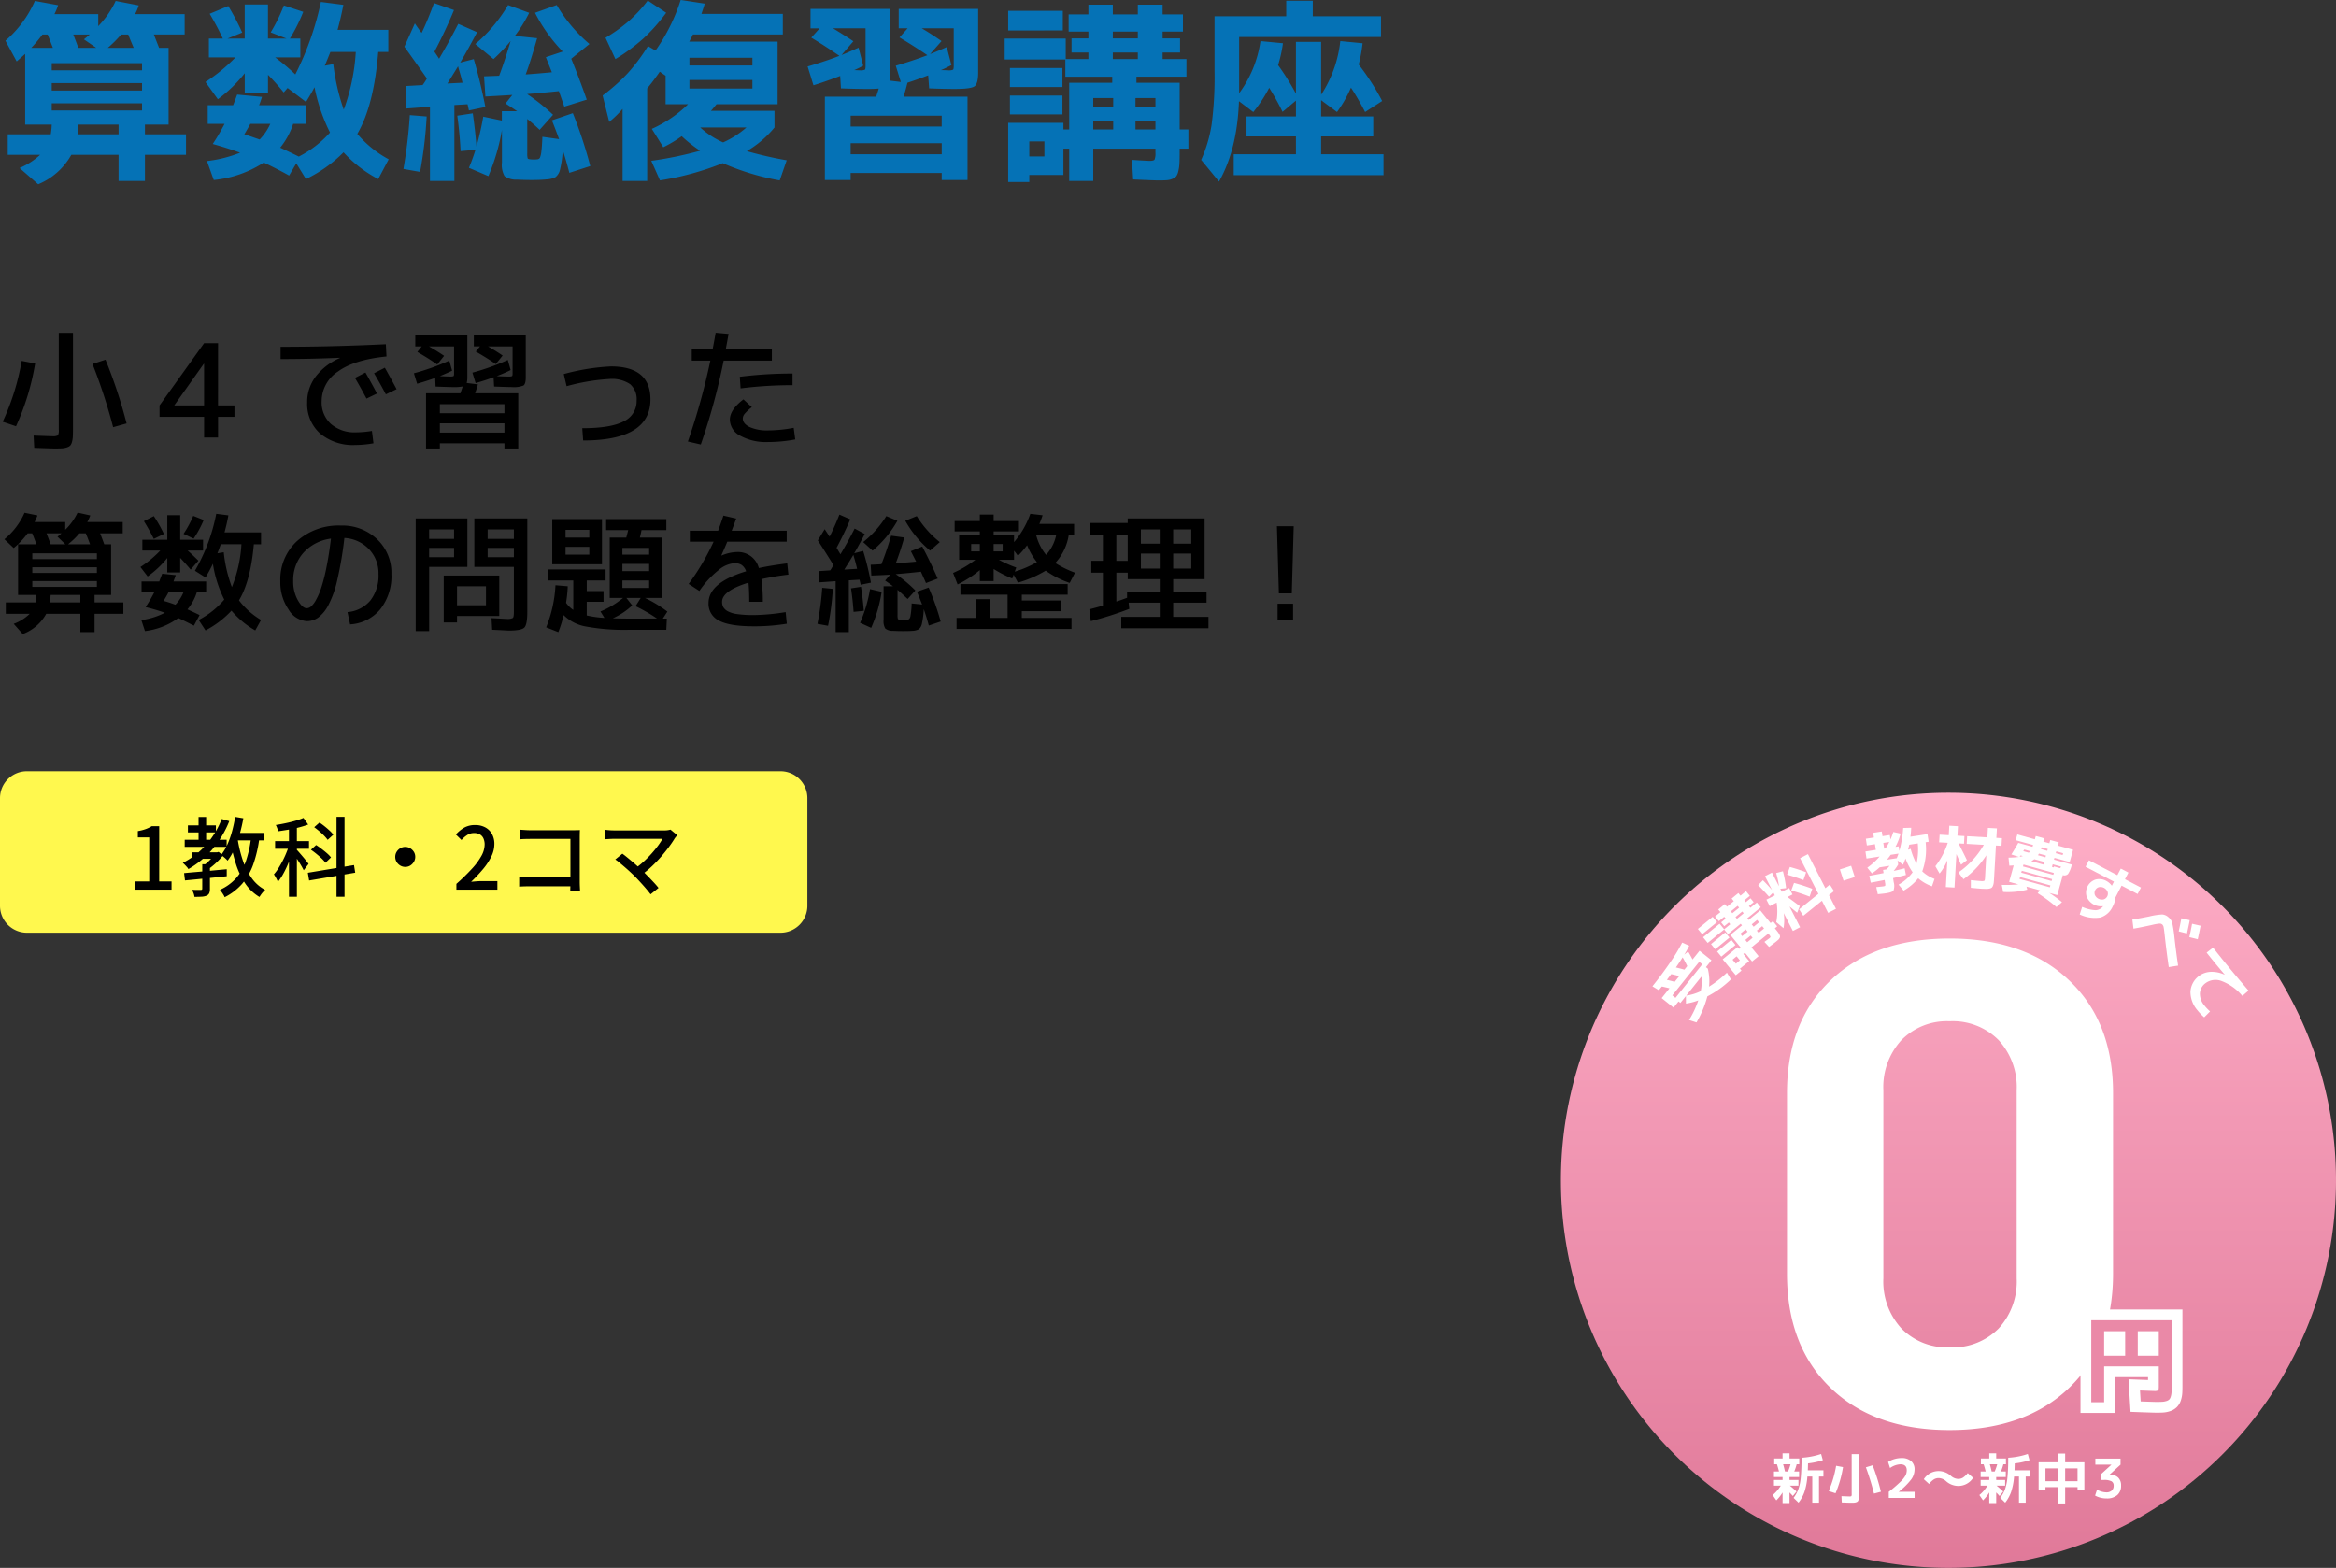
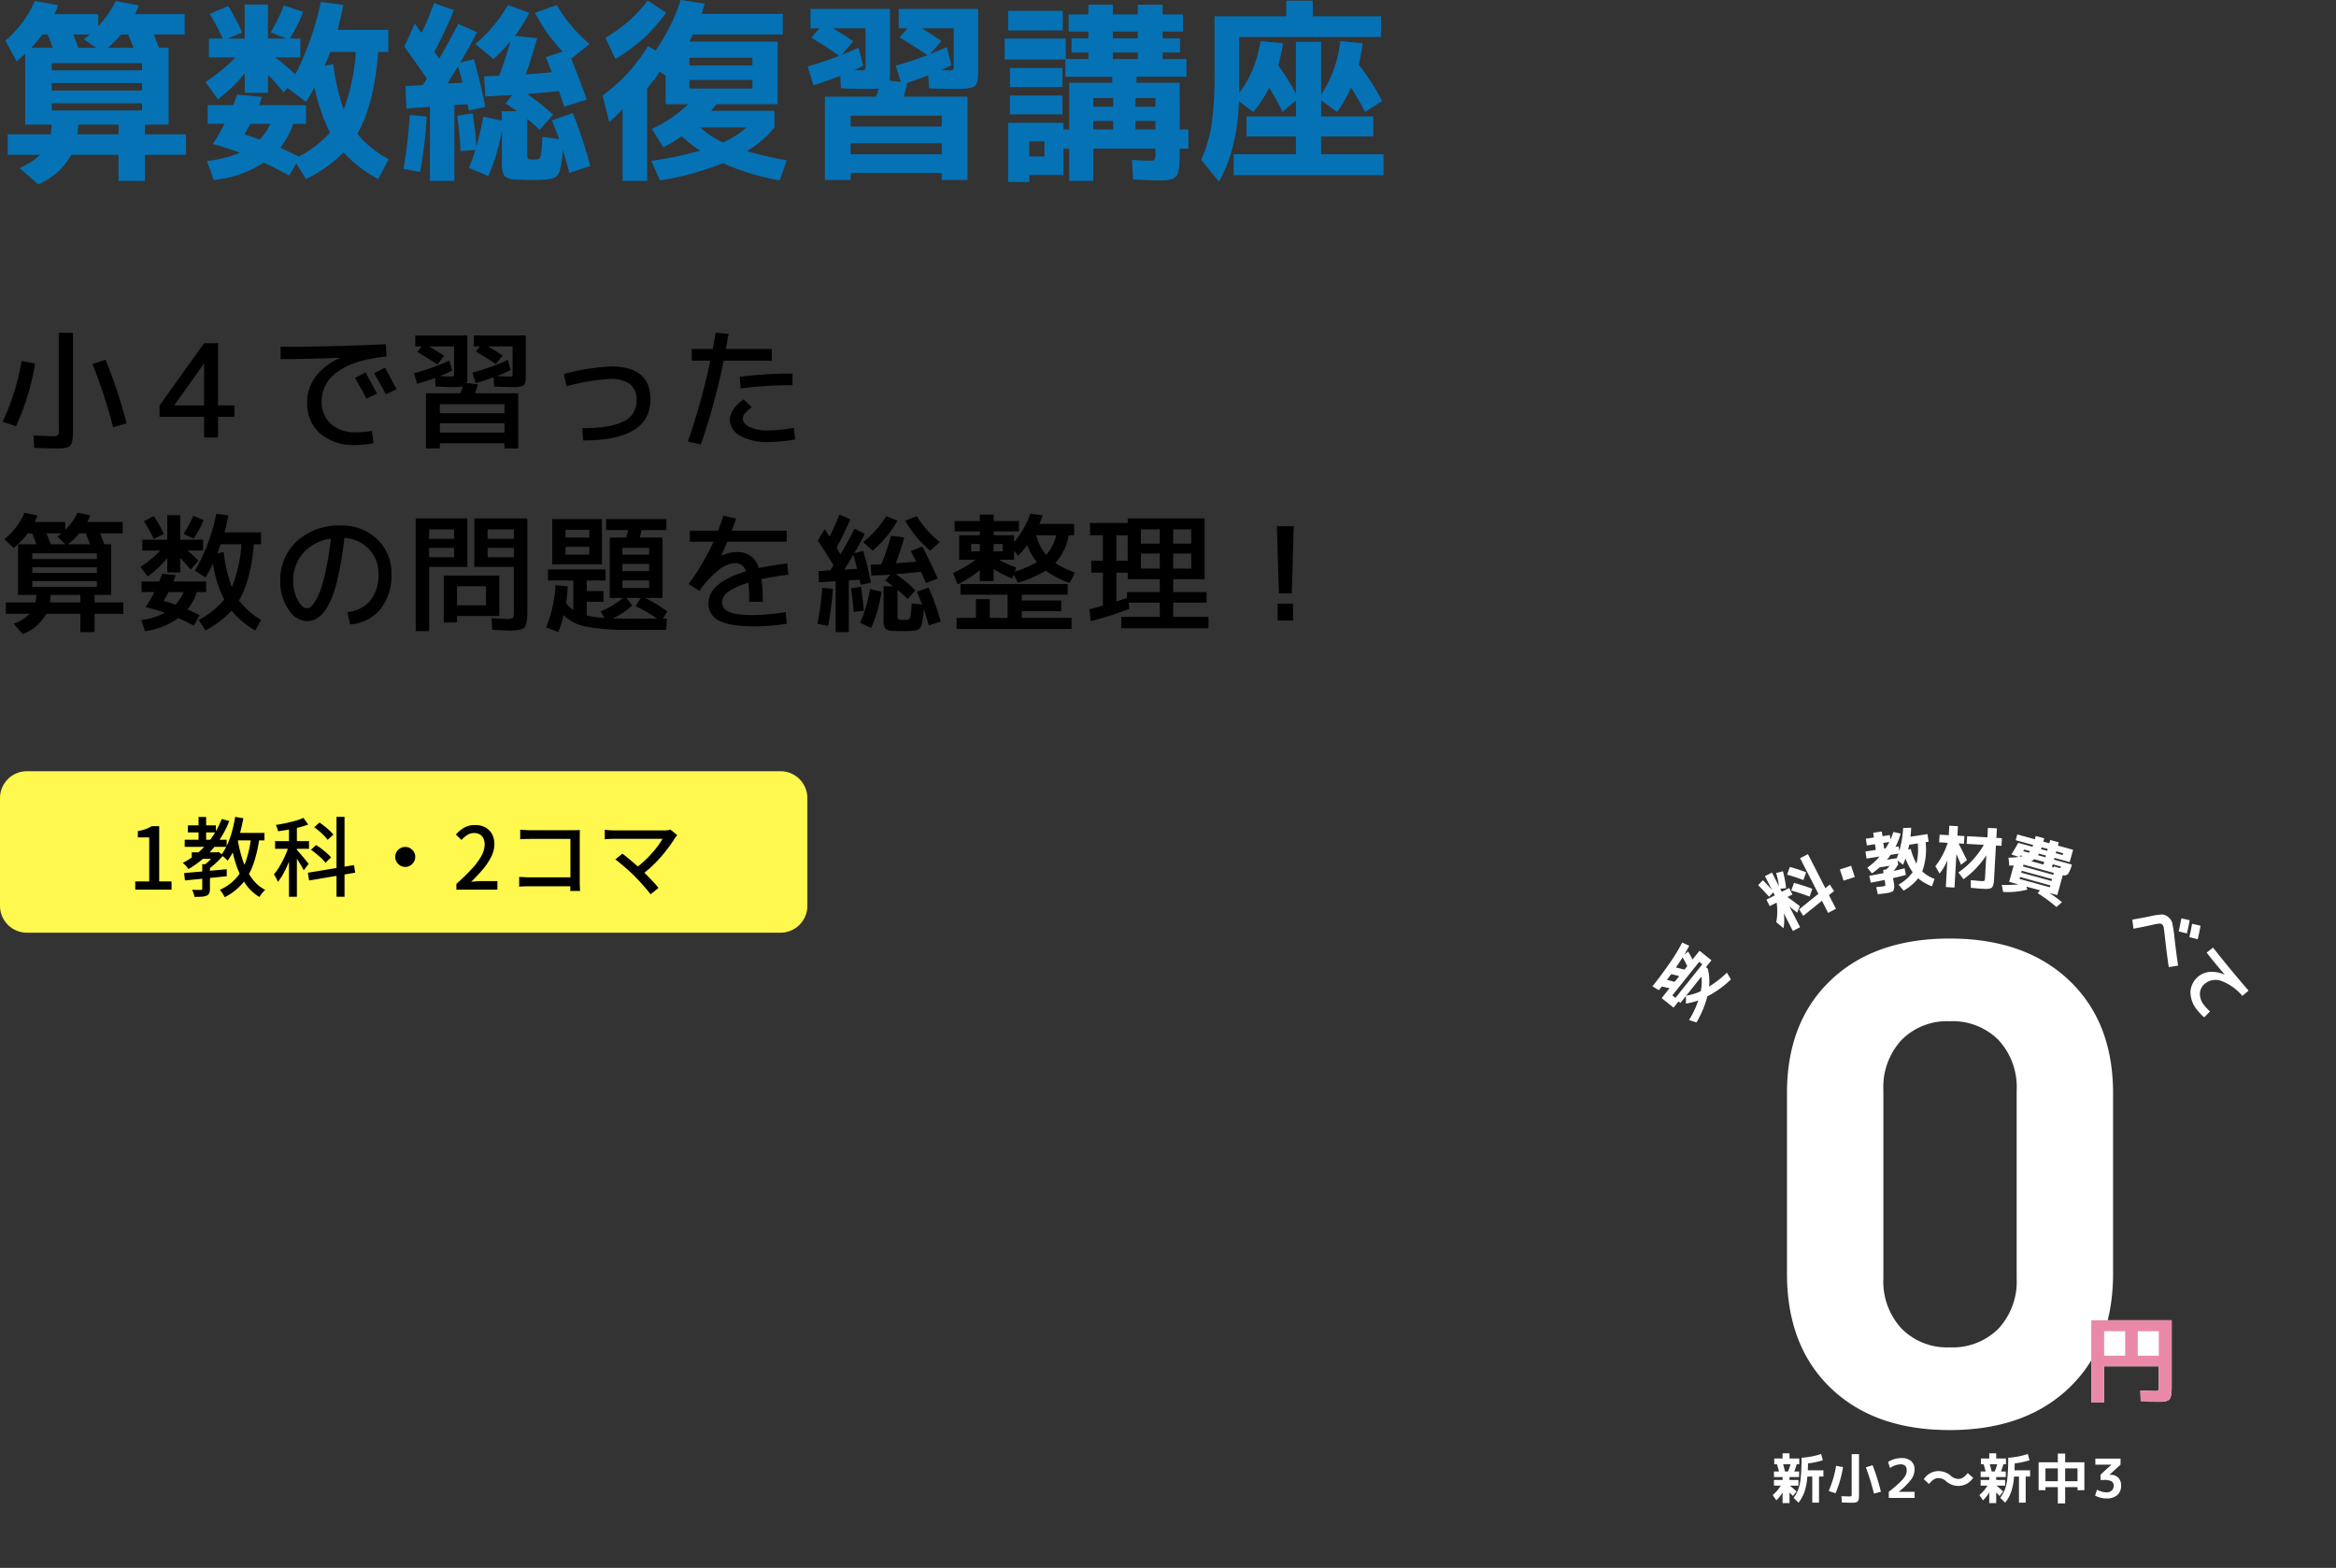
<svg xmlns="http://www.w3.org/2000/svg" width="434" height="291.276" viewBox="0 0 434 291.276">
  <rect x="0" y="0" width="434" height="291.276" fill="#333333" stroke="none" />
  <defs>
    <linearGradient id="a" x1="0.5" x2="0.5" y2="1" gradientUnits="objectBoundingBox">
      <stop offset="0" stop-color="#ffafc8" />
      <stop offset="1" stop-color="#e07999" />
    </linearGradient>
    <clipPath id="b">
      <rect width="110.757" height="36.551" fill="#fff" />
    </clipPath>
  </defs>
  <g transform="translate(-346 -5581.724)">
    <path d="M9.828-21.384l-.972-2.484H7.884A24.43,24.43,0,0,1,5.8-21.384Zm8.064,0-2.3-1.584q.72-.576,1.08-.9h-3.06q.648,1.656.936,2.484Zm6.948,0q-.18-.432-.522-1.242t-.486-1.242H22.5a20.236,20.236,0,0,1-2.484,2.484ZM9.612-11.088v1.332H26.388v-1.332Zm0-3.744v1.368H26.388v-1.368Zm0-2.376H26.388V-18.54H9.612ZM14.4-5.328h7.632v-1.8H14.544Q14.472-5.9,14.4-5.328ZM1.008-22.716A20.629,20.629,0,0,0,6.48-30.1l4.32.792a12.935,12.935,0,0,1-.684,1.656h8.136v2.232a17.166,17.166,0,0,0,3.24-4.68l4.284.828a9.131,9.131,0,0,1-.684,1.62h9.216v3.78H28.584q.108.288.306.792l.36.918q.162.414.306.774H31.32V-7.128H26.928v1.8H34.56v3.816H26.928v4.86h-4.9v-4.86H13.248A12.551,12.551,0,0,1,7.092,3.96L3.636.936A13.1,13.1,0,0,0,7.452-1.512H1.44V-5.328H9.432a14.65,14.65,0,0,0,.18-1.8H4.68v-13.14Q3.6-19.3,3.1-18.864ZM63.864-9.9A37.439,37.439,0,0,0,66.1-20.628H61.38q-.432,1.116-1.044,2.556l1.584-.288A39.989,39.989,0,0,0,63.864-9.9ZM48.24-4.356a10.265,10.265,0,0,0,1.98-2.916H46.512q-.72,1.3-1.116,1.944Q45.648-5.256,48.24-4.356Zm2.052-19.908a31.17,31.17,0,0,0,2.448-5l3.6,1.188a31.984,31.984,0,0,1-2.484,4.968H55.8v3.492H51.12a39.545,39.545,0,0,1,3.744,3.168,54.665,54.665,0,0,0,4.752-13.464l4.176.54q-.432,2.3-1.08,4.644h9.432v4.1H70.272Q69.48-10.692,66.384-5.4A20.239,20.239,0,0,0,72.216-.684L70.272,2.988A23.2,23.2,0,0,1,63.828-1.98a25.324,25.324,0,0,1-6.984,4.968L55.044.072,53.712,2.34Q51.192.936,49-.072a20.732,20.732,0,0,1-9.288,3.24L38.448-.36A23.652,23.652,0,0,0,44.6-1.908q-2.016-.756-5.076-1.62a38.762,38.762,0,0,0,2.2-3.744H38.592v-3.456h4.716q.252-.612.756-1.98l4.608.432q-.072.252-.252.774t-.288.774h8.712v3.456H54.468a13.807,13.807,0,0,1-2.412,4.428q1.944.9,3.456,1.656a19.83,19.83,0,0,0,5.8-4.464,33.181,33.181,0,0,1-2.88-8.424q-.612,1.188-1.584,2.736l-3.42-2.592-.72.828q-1.3-1.62-2.916-3.276v3.348h-4.32v-3.636a25.621,25.621,0,0,1-5,4.824l-2.3-3.2a32.514,32.514,0,0,0,5.58-4.572H38.808v-3.492H41.4a49.476,49.476,0,0,0-2.448-4.608l3.456-1.44A45.873,45.873,0,0,1,45-24.228l-2.736,1.116h3.2v-6.336h4.32v6.336h3.456Zm35.64,9.36q-.108-.468-.252-1.008t-.324-1.134q-.18-.594-.252-.918-.9,1.476-1.98,3.2Zm-10.8-6.7,1.944-4.32q.216.324.648.936t.612.828q1.152-2.412,2.3-5.544l3.708,1.3q-1.584,3.852-3.636,7.74.108.144.288.414l.324.486q.144.216.252.4,1.692-2.844,3.564-6.48L88.632-24.3q-1.44,2.772-3.132,5.652l2.52-.648q1.224,4.176,2.16,8.892l-3.06.648q-.18-.864-.252-1.152l-2.448.144V3.348H79.884V-10.44l-4.392.324-.144-4.176,3.168-.18q.144-.18.414-.594a7.074,7.074,0,0,0,.378-.63Q78.012-17.568,75.132-21.6Zm-.18,22.716A90.482,90.482,0,0,0,76.14-8.892l3.132.252a79.981,79.981,0,0,1-1.224,10.3Zm10.008-9.9,2.88-.432q.468,3.384.684,6.156A55.071,55.071,0,0,0,89.784-8.6l3.456.72V-9.612h2.844q-.72-.5-2.16-1.44l1.26-1.584q-3.636.216-5,.288l-.252-3.744,2.808-.108q1.116-2.988,2.124-6.444A32.49,32.49,0,0,1,91.692-19.3L88.308-22.1a28.15,28.15,0,0,0,6.084-7.236l3.924,1.44a26.288,26.288,0,0,1-2.664,4.284l4.14.432q-1.188,4.212-2.124,6.732,1.3-.072,4.86-.4-.9-2.268-1.116-2.808l3.132-1.044A30.067,30.067,0,0,1,99.4-27.9l4.032-1.44a28.15,28.15,0,0,0,6.084,7.236l-3.384,2.736q1.476,3.636,2.88,7.6l-4.176,1.3q-.18-.54-1.008-2.88-3.1.324-5.9.54a37.234,37.234,0,0,1,4.824,3.852L100.26-6.156q-1.044-1.008-2.3-2.016v6.3a3.651,3.651,0,0,0,.072,1.008q.072.144.468.18a4.616,4.616,0,0,0,.684.036,4.282,4.282,0,0,0,.648-.036.59.59,0,0,0,.468-.27,3.617,3.617,0,0,0,.27-1.116q.126-.882.2-2.79l3.1.432q-.72-1.98-1.332-3.492l3.888-1.332a82.824,82.824,0,0,1,3.24,9.828l-3.888,1.26q-.648-2.484-1.224-4.248a19.259,19.259,0,0,1-.5,3.6,2.44,2.44,0,0,1-.846,1.44,4.106,4.106,0,0,1-1.71.432q-1.116.108-2.736.108-1.26,0-2.7-.072a3.615,3.615,0,0,1-2.322-.648,4.207,4.207,0,0,1-.486-2.52V-6.12a38.2,38.2,0,0,1-2.52,8.568L87.12.9Q87.7-.432,88.344-2.448L85.572-2.2Q85.428-5.328,84.96-8.784Zm43.128-6.624v1.584h11.7v-1.584Zm0-2.7h11.7v-1.44h-11.7Zm6.264,14.292a17,17,0,0,0,4.32-2.772H130.1A15.676,15.676,0,0,0,134.352-3.816Zm4.392,1.62A71.207,71.207,0,0,0,146.16-.5l-1.3,3.744A46.516,46.516,0,0,1,134.28.036a53.18,53.18,0,0,1-11.664,3.2L121-.4a70.011,70.011,0,0,0,9.072-1.872,25.348,25.348,0,0,1-3.42-2.7,23.008,23.008,0,0,1-3.42,2.052L121.1-6.336a23.1,23.1,0,0,0,6.732-4.572H123.66V-16.2l-1.08-.756q-1.3,1.872-2.34,3.1V3.348h-4.572V-10.044a18.887,18.887,0,0,1-2.484,2.412l-1.224-4.9a34.753,34.753,0,0,0,4.662-4.14,34.389,34.389,0,0,0,3.762-5.04l1.4.828a34.069,34.069,0,0,0,4.68-9.4l4.464.684q-.108.432-.612,1.908h15.12v3.816h-16.7q-.36.756-.684,1.332h16.416v11.628h-11.34l-.522.63q-.342.414-.522.594h11.808v3.1A19.17,19.17,0,0,1,138.744-2.2ZM114.336-19.3l-1.836-3.96a30.553,30.553,0,0,0,4.338-3.114,27.207,27.207,0,0,0,3.51-3.8l3.42,2.268a33.594,33.594,0,0,1-4.212,4.752A34.675,34.675,0,0,1,114.336-19.3Zm43.7,12.528h16.92V-8.784H158.04ZM172.3-20.016q-2.088-1.44-5.184-3.312l1.512-1.692h-1.656v-3.6h14.76v11.808q0,2.088-.684,2.574t-3.672.486q-2.052,0-4.752-.108l-.18-2.412q-2.268.864-3.852,1.368-.252,1.08-.72,2.592h11.88V3.168H174.96v-1.3H158.04v1.3h-4.788v-15.48h9.54q.072-.252.234-.756t.234-.756a22.549,22.549,0,0,1-2.268.072q-2.052,0-4.752-.108l-.144-2.3q-2.952,1.116-4.968,1.728l-1.08-3.492q3.636-1.08,5.9-1.98-2.664-1.836-5.22-3.384l1.548-1.728h-1.692v-3.6h14.76v11.808a10.2,10.2,0,0,1-.072,1.512l2.088.252-.936-3.024Q169.308-18.9,172.3-20.016Zm2.664,18.4V-3.672H158.04V-1.62ZM159.768-17.208a2.063,2.063,0,0,0,.9-.108q.144-.108.144-.684v-7.02h-6.048q2.592,1.584,3.78,2.412l-2.2,2.556q1.08-.432,3.168-1.368l.864,3.348a15.514,15.514,0,0,1-1.692.828q.288,0,.648.018T159.768-17.208Zm16.38,0a2.063,2.063,0,0,0,.9-.108q.144-.108.144-.684v-7.02h-5.94q1.836,1.08,3.672,2.376L172.8-20.232q1.656-.648,3.1-1.3l.864,3.348q-1.08.576-1.944.936.36,0,.81.018T176.148-17.208Zm38.52,9.4H210.96v1.584h3.708Zm0-2.628v-1.62H210.96v1.62ZM203.112-7.812v1.584h3.708V-7.812Zm0-2.628h3.708v-1.62h-3.708Zm3.636-12.708h4.644v-1.26h-4.644Zm0,2.628V-19.3h4.644V-20.52Zm-15.516,19.3h2.808V-4h-2.808Zm-3.924-23.4V-28.26H197.46v3.636Zm-.648,5.4v-3.888H198V-19.3h4.212V-20.52H199.08v-2.628h3.132v-1.26H198.54v-3.2h3.672v-1.8h4.536v1.8h4.644v-1.8H216v1.8h3.78v3.2H216v1.26h3.24v2.628H216V-19.3h4.428v3.276H211.14V-14.9h8.028v8.676h1.62v3.564h-1.62v.4q0,1.4-.036,2.232a8.1,8.1,0,0,1-.2,1.512,2.752,2.752,0,0,1-.378.972,1.727,1.727,0,0,1-.738.5,3.344,3.344,0,0,1-1.062.252q-.54.036-1.548.036-.9,0-4.68-.18l-.216-3.636q2.88.18,3.276.18.756,0,.918-.234a3.039,3.039,0,0,0,.162-1.314v-.72H203.112V3.348h-4.464V-2.664h-1.08v4.9h-6.336v1.3h-3.924V-7.452h10.26v1.224h1.08V-14.9h7.992V-16.02h-8.712v-3.2Zm.972,5.112V-17.64h9.756v3.528Zm0,5.076v-3.492h9.756v3.492ZM256.572-23.4H230.22v10.44a21.387,21.387,0,0,0,3.96-9.684l4.176.4a24.979,24.979,0,0,1-.9,4.068,46.89,46.89,0,0,1,3.312,5.292V-22.5h4.68v9.828a22.638,22.638,0,0,0,3.564-9.972l4.14.4a28.62,28.62,0,0,1-.72,3.96,44.652,44.652,0,0,1,4.356,6.768L253.62-9.468A52.069,52.069,0,0,0,250.992-14,23.222,23.222,0,0,1,248.4-9.468l-2.952-2.2V-8.64h9.684v3.708h-9.684V-1.62H257.04V2.268H229.212V-1.62h11.556V-4.932h-9.18V-8.64h9.18v-2.952L238.284-9.5a45.893,45.893,0,0,0-2.484-4.464,25.946,25.946,0,0,1-2.952,4.5l-2.664-2.016q-.324,8.964-3.708,14.94L223.164-.576a25.758,25.758,0,0,0,1.944-6.57,67.829,67.829,0,0,0,.54-9.846v-10.26h13.32v-2.88H243.9v2.88h12.672Z" transform="translate(346 5612)" fill="#0572b6" />
    <path d="M10.92-19.44h2.64v18q0,.864-.036,1.368a4.425,4.425,0,0,1-.168.948,1.51,1.51,0,0,1-.324.636,1.6,1.6,0,0,1-.636.336,3.557,3.557,0,0,1-.924.168q-.48.024-1.344.024-.528,0-3.768-.12L6.24-.36q3,.12,3.48.12A1.93,1.93,0,0,0,10.764-.4a2.074,2.074,0,0,0,.156-1.092ZM.5-2.928a44.676,44.676,0,0,0,3.528-11.3l2.5.48A46.211,46.211,0,0,1,2.976-2.088Zm16.68-10.728,2.424-.792A91.265,91.265,0,0,1,23.52-2.616l-2.5.7A101.3,101.3,0,0,0,17.184-13.656Zm20.736,7.7V-13.7h-.048L32.4-6v.048Zm2.592,0H43.56V-3.84H40.512V0H37.92V-3.84H29.64V-5.952L37.92-17.52h2.592Zm25.44-5.112L67.9-12.072q1.44,2.544,2.136,3.912l-1.944.936Q66.984-9.312,65.952-11.064Zm3.552-.864L71.5-12.96Q72.72-10.8,73.68-8.976l-1.992.96Q70.68-9.936,69.5-11.928Zm-12.432,5.4A7.841,7.841,0,0,1,58.62-11.28a11.3,11.3,0,0,1,4.524-3.48v-.048q-5.52.24-11.016.24v-2.28q9.6,0,19.56-.48l.12,2.28q-6.024.6-9.036,2.808A6.581,6.581,0,0,0,59.76-6.768,5.4,5.4,0,0,0,61.5-2.5,6.726,6.726,0,0,0,66.12-.96,18.77,18.77,0,0,0,69.1-1.224l.288,2.3A19.864,19.864,0,0,1,66,1.392,9.509,9.509,0,0,1,59.484-.732,7.326,7.326,0,0,1,57.072-6.528ZM81.72-4.512h12v-1.68h-12Zm12,3.6V-2.64h-12V-.912ZM76.9-11.928a43.035,43.035,0,0,0,6.576-2.352L84-12.408q-1.152.552-2.28,1.008.456.024,1.08.048t.768.024a1.763,1.763,0,0,0,.684-.072q.108-.072.108-.48v-5.04H79.7q1.656.96,2.808,1.752L81.24-13.56q-1.7-1.176-3.7-2.328l.816-1.032h-1.2v-2.04h9.672v7.8a3.89,3.89,0,0,1-.12,1.032l2.088.264q-.312,1.032-.528,1.656h8.016V2.04H93.72V1.08h-12v.96H79.152V-8.208h6.384q.36-1.056.432-1.272a8.284,8.284,0,0,1-1.728.12q-.672,0-3.312-.1l-.072-1.608q-1.512.552-3.36,1.08Zm10.872-.12A43.035,43.035,0,0,0,94.344-14.4l.528,1.872A25.547,25.547,0,0,1,92.28-11.4q1.464.072,2.16.072a1.763,1.763,0,0,0,.684-.072q.108-.072.108-.48v-5.04h-4.56q1.68.984,2.712,1.7l-1.272,1.584q-1.584-1.1-3.72-2.328l.792-.96H88.032v-2.04H97.68v7.8q0,1.224-.432,1.512a4.84,4.84,0,0,1-2.16.288q-.648,0-3.288-.1l-.1-1.728q-1.584.6-3.336,1.08Zm16.968.264A40.685,40.685,0,0,1,113.5-13.2q7.344,0,7.344,6.12,0,7.632-12.5,7.632l-.168-2.28q5.3,0,7.7-1.272a4.106,4.106,0,0,0,2.4-3.84,3.707,3.707,0,0,0-1.2-3.06,6.048,6.048,0,0,0-3.816-.972,38.251,38.251,0,0,0-7.992,1.344Zm42.5,2.064a76.2,76.2,0,0,0-9.648.6l-.144-2.16a78.5,78.5,0,0,1,9.792-.6Zm-9.12,2.64,1.56,1.44a8.77,8.77,0,0,0-1.32,1.224,1.422,1.422,0,0,0-.36.864q0,.984,1.272,1.608a7.811,7.811,0,0,0,3.408.624,25.827,25.827,0,0,0,4.776-.48l.288,2.16a27.261,27.261,0,0,1-5.064.48,9.912,9.912,0,0,1-5.148-1.164A3.43,3.43,0,0,1,135.6-3.312Q135.6-5.16,138.12-7.08Zm-9.6-7.2v-2.16h3.888q.384-2.016.552-3.024l2.4.216q-.072.408-.156.876t-.192,1.044q-.108.576-.156.888H143.4v2.16h-8.952A117.836,117.836,0,0,1,130.2,1.3L127.8.744a123.326,123.326,0,0,0,4.176-15.024ZM12.144,19.84,10.68,18.424q.264-.192.744-.624H8.64q.432,1.1.768,2.04Zm4.584,0q-.048-.144-.336-.9t-.456-1.14H14.76a14.966,14.966,0,0,1-2.112,2.04ZM6,26.68v1.08H18V26.68Zm0-2.568v1.056H18V24.112ZM6,22.6H18V21.52H6Zm3.264,8.04h5.664V29.248H9.408Q9.36,29.992,9.264,30.64ZM.816,18.9a13.16,13.16,0,0,0,3.744-4.92l2.4.5q-.144.408-.528,1.224H12.12v1.44a11.067,11.067,0,0,0,2.3-3.192l2.352.528a8.658,8.658,0,0,1-.552,1.224H22.8V17.8H18.6q.432,1.1.768,2.04H20.64v9.408H17.568V30.64H22.92v2.112H17.568V36.16h-2.64V32.752H8.592A8.283,8.283,0,0,1,4.224,36.52l-1.68-1.9A8.218,8.218,0,0,0,5.52,32.752H1.08V30.64h5.5a6.635,6.635,0,0,0,.192-1.392H3.36V19.84H6.768q-.048-.144-.336-.9T5.976,17.8h-.84a15.011,15.011,0,0,1-2.592,2.736Zm42.264,8.9a25.213,25.213,0,0,0,1.776-7.968h-3.84q-.192.576-.624,1.68l1.176-.192A26.183,26.183,0,0,0,43.08,27.808ZM32.592,31.072A7.512,7.512,0,0,0,34.1,28.72H31.32q-.336.672-.936,1.632Q31.44,30.64,32.592,31.072ZM31.08,14.44h2.4V19h4.248v1.992h-2.88q.816.7,2.016,1.9l-1.44,1.656q-.912-1.1-1.944-2.184v2.712h-2.4V22.384a18.213,18.213,0,0,1-3.648,3.432l-1.344-1.752a20.459,20.459,0,0,0,3.7-3.072H26.448V19H31.08Zm5.136,10.32a34.128,34.128,0,0,0,3.96-10.584l2.256.288q-.288,1.584-.72,3.168H48.5V19.84H47.16q-.6,6.84-2.76,10.416A14.242,14.242,0,0,0,48.5,33.9l-1.08,1.944a16.525,16.525,0,0,1-4.416-3.672,17.94,17.94,0,0,1-4.824,3.672L36.912,33.9a15.659,15.659,0,0,0,4.752-3.792,22.422,22.422,0,0,1-2.112-6.648,27.618,27.618,0,0,1-1.368,2.544ZM26.3,28.72V26.752h3.288q.024-.1.552-1.44l2.52.264q-.144.408-.432,1.176H38.3V28.72H36.576a9.325,9.325,0,0,1-1.752,3.216q.888.384,2.256,1.056L36.024,34.96q-1.824-.936-2.9-1.416a13.241,13.241,0,0,1-6.192,2.424l-.672-2.04a13.374,13.374,0,0,0,4.368-1.368q-1.632-.576-3.576-1.056A26.039,26.039,0,0,0,28.68,28.72Zm.432-13.176,1.848-.936a25.9,25.9,0,0,1,1.872,3.312l-1.872.912Q27.6,16.912,26.736,15.544ZM34.1,17.9a19.744,19.744,0,0,0,1.8-3.336l1.944.768a19.376,19.376,0,0,1-1.872,3.456ZM64.56,32.44a6.217,6.217,0,0,0,4.26-2.172,7.522,7.522,0,0,0,1.5-4.908,6.43,6.43,0,0,0-1.776-4.62,6.794,6.794,0,0,0-4.56-2.076,68.983,68.983,0,0,1-1.308,7.752,18.771,18.771,0,0,1-1.692,4.776,6.848,6.848,0,0,1-1.884,2.28,3.64,3.64,0,0,1-2.1.648,4.256,4.256,0,0,1-3.384-2.16,8.875,8.875,0,0,1-1.536-5.28,9.655,9.655,0,0,1,3.12-7.452,11.583,11.583,0,0,1,8.16-2.868A9.3,9.3,0,0,1,70.068,18.9,8.562,8.562,0,0,1,72.72,25.36a9.9,9.9,0,0,1-2.076,6.564,7.886,7.886,0,0,1-5.6,2.8ZM61.488,18.784a8.326,8.326,0,0,0-5.112,2.628,7.621,7.621,0,0,0-1.9,5.268,7.049,7.049,0,0,0,.852,3.54q.852,1.5,1.668,1.5a1.287,1.287,0,0,0,.792-.324,4.411,4.411,0,0,0,.924-1.224A12.991,12.991,0,0,0,59.7,27.88a32.837,32.837,0,0,0,.948-3.744Q61.128,21.784,61.488,18.784Zm18.24,1.728V22.24H84.36V20.512Zm0-1.68H84.36V17.08H79.728Zm15.744,1.68H90.6V22.24h4.872Zm0-1.68V17.08H90.6v1.752ZM84.912,33.16v1.2H82.44V25.648H92.76V33.16Zm-7.68,2.808V15.04h9.6v9h-7.1V35.968Zm17.328-.1q-.24,0-.636-.024t-1.128-.06q-.732-.036-1.356-.06l-.12-2.16q.576.024,1.248.06t1.032.06q.36.024.528.024a2.113,2.113,0,0,0,1.152-.18q.192-.18.192-1.092v-8.4H88.128v-9h9.84V32.368q0,2.376-.54,2.94T94.56,35.872ZM90.288,27.64H84.912v3.528h5.376Zm25.344-1.08v1.392H120.6V26.56Zm0-3.072v1.344H120.6V23.488Zm0-1.728H120.6V20.512h-4.968Zm6.432,11.88a29.223,29.223,0,0,0-3.984-2.3l.96-1.536h-2.664l1.08,1.392a13.286,13.286,0,0,1-3.6,2.4q1.728.048,2.832.048ZM105.072,18.592h4.416v-1.44h-4.416Zm0,4.968H102.6v-8.4h9.24v8.4Zm4.416-1.8V20.32h-4.416v1.44Zm-8.016,13.512a23.96,23.96,0,0,0,1.728-7.824l2.28.192a24.9,24.9,0,0,1-.312,3.072,5.021,5.021,0,0,0,1.344,1.32V26.56h-4.7V24.52h10.7v2.04h-3.5v1.968h3.12V30.52h-3.12v2.544a19.791,19.791,0,0,0,3.288.456l-.744-1.2a15.764,15.764,0,0,0,4.2-2.52H113.28V18.592h3.072q.24-.912.36-1.392h-4.1V15.16h11.184V17.2h-4.608q-.168.864-.312,1.392h4.2V29.8h-3.264a23.288,23.288,0,0,1,4.176,2.544l-.84,1.3h.744l-.1,2.088h-6.96a39.237,39.237,0,0,1-7.968-.612,7.759,7.759,0,0,1-4.152-2.124,21.152,21.152,0,0,1-.984,3.168ZM134.4,14.512l2.376.552q-.528,1.464-.84,2.256H146.16v2.04H135.12q-.384.936-1.1,2.544l.048.024a7.645,7.645,0,0,1,2.856-.648,3.983,3.983,0,0,1,4.056,2.976q2.352-.5,5.28-.864l.216,2.088a49.7,49.7,0,0,0-5.016.84,29.3,29.3,0,0,1,.264,4.2H139.2q0-2.136-.144-3.552-4.9,1.512-4.9,3.552a2.079,2.079,0,0,0,.216.984,2.119,2.119,0,0,0,.816.768,5.089,5.089,0,0,0,1.812.54,21.24,21.24,0,0,0,3.036.18,39.493,39.493,0,0,0,5.928-.552l.216,2.16a37.382,37.382,0,0,1-6.144.48q-4.464,0-6.432-1.044a3.464,3.464,0,0,1-1.968-3.276q0-3.792,6.984-5.9a2.347,2.347,0,0,0-.852-1.188,2.47,2.47,0,0,0-1.332-.324,5.3,5.3,0,0,0-3,1.344,17.574,17.574,0,0,0-3.5,3.816l-1.992-1.3a44.148,44.148,0,0,0,4.632-7.848H128.16V17.32h5.256Q133.992,15.784,134.4,14.512ZM159.24,24.4q-.312-1.344-.7-2.592-.528.912-1.68,2.736Zm7.488-8.928a20.045,20.045,0,0,1-4.608,5.544l-1.752-1.584a19.135,19.135,0,0,0,4.3-4.824Zm1.464,0,2.136-.864a18.871,18.871,0,0,0,4.272,4.824l-1.8,1.584A20.045,20.045,0,0,1,168.192,15.472Zm-8.4,18.96a26.2,26.2,0,0,0,1.848-6.264l2.16.5a26.735,26.735,0,0,1-1.944,6.7Zm10.56-5.784,2.184-.768a47.468,47.468,0,0,1,2.232,6.312l-2.208.744q-.408-1.536-.936-3.048a15.526,15.526,0,0,1-.336,2.664,1.836,1.836,0,0,1-.564,1.056,2.637,2.637,0,0,1-1.212.312q-.5.048-1.8.048-.816,0-1.824-.048a2.121,2.121,0,0,1-1.416-.432,2.715,2.715,0,0,1-.312-1.608V27.64h1.752q-.96-.72-1.464-1.056l.936-1.1q-.5.048-3.5.168l-.12-2.016q.312,0,.984-.036t1.008-.06q1.008-2.544,1.8-5.3l2.448.336q-.648,2.328-1.584,4.8,2.616-.192,3.792-.312-.36-.72-.984-1.944l2.112-.864q1.488,2.808,2.88,5.952l-2.184.84q-.048-.144-.4-.912t-.54-1.2q-2.016.24-4.68.456a23.79,23.79,0,0,1,3.648,3.024l-1.44,1.584q-1.032-.984-1.872-1.7V32.92a2.767,2.767,0,0,0,.06.78q.06.132.42.156a6.3,6.3,0,0,0,.672.024q.48,0,.7-.024.384-.048.528-.552a14.934,14.934,0,0,0,.24-2.472l1.944.192Q170.76,29.584,170.352,28.648ZM151.944,19.12l1.272-2.088q.288.432.912,1.392.96-1.9,1.824-4.1l2.016.888q-1.176,2.736-2.544,5.28.12.192.24.4t.264.444l.216.36q1.416-2.352,2.64-4.776l1.872,1.008q-.816,1.608-1.944,3.576l1.656-.432a52.743,52.743,0,0,1,1.44,5.9l-1.9.384-.216-.936-1.992.12V36.16h-2.448V26.7l-3.1.216-.072-2.088,2.16-.144a3.6,3.6,0,0,0,.312-.48,3.6,3.6,0,0,1,.312-.48Q153.5,21.52,151.944,19.12Zm.816,8.808,1.968.192a47.8,47.8,0,0,1-.888,6.864l-1.968-.36A53.1,53.1,0,0,0,152.76,27.928Zm5.352.1,1.848-.288q.312,1.9.528,4.464l-1.9.192Q158.448,30.328,158.112,28.024Zm22.32-6.864h1.608V19.792h-1.608Zm12.216,1.992a12.365,12.365,0,0,1-1.824-3.144,16.984,16.984,0,0,1-1.7,1.968l-.72-.96v1.7h-2.832a23,23,0,0,0,3.24,1.44l-.288.768A19.092,19.092,0,0,0,192.648,23.152Zm1.7-1.344a7.776,7.776,0,0,0,1.872-3.648h-3.7A9.514,9.514,0,0,0,194.352,21.808Zm-5.04-6.288v1.92h-4.7v.72H188.4v1.272a16.6,16.6,0,0,0,3.024-5.256l2.28.264a15.912,15.912,0,0,1-.6,1.608h6.456V18.16h-1.008a9.856,9.856,0,0,1-2.5,5.16,19.144,19.144,0,0,0,3.672,1.8l-.984,1.9a17.007,17.007,0,0,1-4.464-2.28,21.307,21.307,0,0,1-5.16,2.232l-.792-1.488-.264.72a21.993,21.993,0,0,1-3.456-1.776V26.68H182.04V24.64a20.623,20.623,0,0,1-4.128,2.664l-.84-2.136a20.46,20.46,0,0,0,4.152-2.448H178.2V18.16h3.84v-.72h-4.68V15.52h4.68v-1.2h2.568v1.2Zm-3.024,5.64V19.792h-1.68V21.16Zm3.552,12.36h9.24v2.04H177.72V33.52h3.6V30.04h2.568v3.48H187.2V29.2h-8.76V27.232h19.92V29.2h-8.52v1.08h7.32v1.992h-7.32Zm22.128-13.8h3.5V17.08h-3.5Zm-2.448-1.56h-2.112v4.752h2.112Zm5.952,6.192V21.568h-3.5v2.784Zm2.5,0h3.36V21.568h-3.36Zm-10.56,6.12q.864-.264,1.992-.7V28.72h6.072v-2.4H209.52v-1.2h-2.112Zm-2.5.768V25.12h-2.16V22.912h2.16V18.16h-2.4V15.88h7.008v-.84H223.8V26.32h-5.832v2.4h6.192v1.968h-6.192v2.64h6.552V35.44h-16.2V33.328h7.152v-2.64h-5.784l.12,1.152a62.43,62.43,0,0,1-7.152,2.28l-.264-2.208Q203.04,31.768,204.912,31.24Zm13.056-11.52h3.36V17.08h-3.36Zm19.272-3.24h3.12L240,28.96h-2.4ZM237.36,34V30.88h2.88V34Z" transform="translate(346 5663)" />
    <path d="M5,0H145a5,5,0,0,1,5,5V25a5,5,0,0,1-5,5H5a5,5,0,0,1-5-5V5A5,5,0,0,1,5,0Z" transform="translate(346 5725)" fill="#fff84e" />
    <path d="M1.36,0V-1.52H3.952V-9.712H1.84V-10.88a8.519,8.519,0,0,0,1.448-.368,5.97,5.97,0,0,0,1.128-.544H5.808V-1.52H8.1V0Zm10.5-6.928h4.7v1.2h-4.7Zm-.72-5.008h5.2v1.3h-5.2Zm-.592,2.672h7.792v1.312H10.544ZM13.12-13.5h1.408v4.9H13.12Zm4.3.368,1.408.4A18.59,18.59,0,0,1,15.688-7.5a16.77,16.77,0,0,1-4.456,3.68A1.84,1.84,0,0,0,10.96-4.2q-.192-.216-.4-.432a4,4,0,0,0-.368-.344A14.559,14.559,0,0,0,14.52-8.328,15.825,15.825,0,0,0,17.424-13.136ZM13.808-4.72h1.424V-.16A2.019,2.019,0,0,1,15.1.664a.93.93,0,0,1-.5.456,2.714,2.714,0,0,1-.92.192q-.552.032-1.32.032a3.06,3.06,0,0,0-.16-.656A4.176,4.176,0,0,0,11.9.032q.56.016,1.016.016h.616a.309.309,0,0,0,.216-.056.253.253,0,0,0,.056-.184ZM16.24-6.928h.32l.272-.08.848.64a13.142,13.142,0,0,1-1.336,1.424,13.3,13.3,0,0,1-1.48,1.2,2.612,2.612,0,0,0-.36-.416q-.232-.224-.392-.368a7.984,7.984,0,0,0,.8-.664q.4-.376.752-.776a8.462,8.462,0,0,0,.576-.72ZM10.432-3.072q1.008-.1,2.3-.208t2.736-.248q1.448-.136,2.888-.264v1.3l-2.776.288L12.9-1.936q-1.272.128-2.3.224Zm9.152-7.472H25.36v1.392H19.584Zm.336-2.976,1.52.256a29.8,29.8,0,0,1-.688,2.992,20.825,20.825,0,0,1-.968,2.7,10.8,10.8,0,0,1-1.272,2.192,3.168,3.168,0,0,0-.336-.352q-.224-.208-.464-.4a4.906,4.906,0,0,0-.416-.3,8.9,8.9,0,0,0,1.176-1.952,16.669,16.669,0,0,0,.864-2.432A25.556,25.556,0,0,0,19.92-13.52Zm2.96,3.776,1.536.16A23.925,23.925,0,0,1,23.3-4.744a11.375,11.375,0,0,1-2.032,3.6,10.736,10.736,0,0,1-3.3,2.552A2.177,2.177,0,0,0,17.744.96Q17.584.7,17.408.448a4.122,4.122,0,0,0-.32-.416A8.835,8.835,0,0,0,20.12-2.16a9.553,9.553,0,0,0,1.824-3.232A20.941,20.941,0,0,0,22.88-9.744Zm-2.5.336a24.144,24.144,0,0,0,.968,3.992A12.435,12.435,0,0,0,23-2.136,7.011,7.011,0,0,0,25.5.048a3.55,3.55,0,0,0-.384.376,5.4,5.4,0,0,0-.384.48q-.176.248-.3.456a8.3,8.3,0,0,1-2.64-2.5,14.108,14.108,0,0,1-1.72-3.592,30.506,30.506,0,0,1-1.064-4.456Zm9.536-2.7h1.472V1.328H29.92Zm-2.576,3.1h6.3v1.424h-6.3ZM30-8.448l.912.4q-.24.848-.576,1.768t-.728,1.816a17.615,17.615,0,0,1-.84,1.68,9.478,9.478,0,0,1-.912,1.344,4.937,4.937,0,0,0-.336-.728q-.224-.408-.4-.68a8.278,8.278,0,0,0,.848-1.144q.416-.664.808-1.424t.7-1.544Q29.792-7.744,30-8.448Zm2.608-4.88.88,1.232a17.439,17.439,0,0,1-1.72.536q-.952.248-1.952.416t-1.928.3a2.794,2.794,0,0,0-.16-.584,4.847,4.847,0,0,0-.256-.584q.912-.144,1.856-.344t1.8-.448A12.316,12.316,0,0,0,32.608-13.328Zm-1.264,5.9q.144.144.464.512t.68.792q.36.424.656.8t.424.536L32.656-3.6q-.144-.3-.4-.744t-.56-.92q-.3-.48-.576-.9t-.464-.656Zm7.408-6.1H40.24V1.328H38.752ZM33.424-3.136,42-4.56l.224,1.408L33.664-1.7ZM34.608-11.6l.976-.864q.464.3.96.7t.928.8a5.312,5.312,0,0,1,.688.752l-1.056.96a7,7,0,0,0-.648-.76q-.408-.424-.9-.84T34.608-11.6ZM34-7.408l.96-.88q.5.32,1.032.728t1,.816a5.629,5.629,0,0,1,.736.76L36.7-4.992a5.342,5.342,0,0,0-.712-.8q-.456-.432-.976-.856T34-7.408Zm17.52-.528a1.735,1.735,0,0,1,.928.256,2.051,2.051,0,0,1,.672.664,1.724,1.724,0,0,1,.256.936,1.748,1.748,0,0,1-.256.92,2.026,2.026,0,0,1-.664.68,1.724,1.724,0,0,1-.936.256,1.79,1.79,0,0,1-.92-.248,1.909,1.909,0,0,1-.68-.672,1.776,1.776,0,0,1-.256-.936,1.778,1.778,0,0,1,.248-.928,1.93,1.93,0,0,1,.672-.672A1.776,1.776,0,0,1,51.52-7.936ZM61.024,0V-1.072a38.626,38.626,0,0,0,2.912-2.84A12.091,12.091,0,0,0,65.688-6.3a4.446,4.446,0,0,0,.584-2.064A2.764,2.764,0,0,0,66.056-9.5a1.615,1.615,0,0,0-.656-.752,2.132,2.132,0,0,0-1.112-.264,2.265,2.265,0,0,0-1.264.376,5.192,5.192,0,0,0-1.056.92l-1.04-1.024a6.213,6.213,0,0,1,1.592-1.3A4.093,4.093,0,0,1,64.528-12a3.824,3.824,0,0,1,1.872.44,3.1,3.1,0,0,1,1.24,1.232,3.778,3.778,0,0,1,.44,1.864,5.249,5.249,0,0,1-.56,2.3,11.556,11.556,0,0,1-1.536,2.336A29.065,29.065,0,0,1,63.76-1.456q.464-.048.984-.088t.936-.04h2.96V0ZM72.88-11.136q.432.032.944.064t.912.032h7.952q.32,0,.7-.008t.584-.024q-.016.272-.024.648t-.008.7v8.272q0,.416.024.92T84,.24H82.176q0-.272.016-.68t.016-.84V-9.424H74.736q-.464,0-1.008.016t-.848.048Zm-.192,8.768q.352.016.848.048t1.008.032h8.608V-.624H74.608q-.48,0-1.024.016t-.9.048Zm29.376-7.744q-.128.144-.248.288t-.216.272q-.448.752-1.1,1.632t-1.44,1.792q-.792.912-1.712,1.784a18.065,18.065,0,0,1-1.928,1.592L94.16-3.888A16.016,16.016,0,0,0,95.848-5.24a20.187,20.187,0,0,0,1.464-1.488q.672-.76,1.184-1.456a11.129,11.129,0,0,0,.816-1.256H90.32q-.32,0-.656.016l-.616.032a3.878,3.878,0,0,0-.456.048v-1.792q.224.032.52.064t.616.048q.32.016.592.016h9.248a4.084,4.084,0,0,0,1.232-.144ZM94.144-2.5q-.368-.352-.84-.792t-.984-.88q-.512-.44-.976-.824a10.018,10.018,0,0,0-.8-.608l1.312-1.072q.3.208.744.568t.96.792q.52.432,1.04.9t.968.88q.512.512,1.072,1.088T97.712-1.32q.512.552.864,1L97.1.864q-.32-.432-.816-1.016t-1.064-1.2Q94.656-1.968,94.144-2.5Z" transform="translate(369.77 5747)" />
-     <path d="M72,0A72,72,0,1,1,0,72,72,72,0,0,1,72,0Z" transform="translate(636 5729)" fill="url(#a)" />
    <path d="M36.068,1.4q-13.97,0-22.1-7.811T5.842-27.686V-61.214q0-13.208,8.128-20.955t22.1-7.747q13.97,0,22.161,7.747t8.191,20.955v33.528q0,13.462-8.191,21.272T36.068,1.4Zm0-15.367a12.023,12.023,0,0,0,9.081-3.492A12.885,12.885,0,0,0,48.514-26.8V-61.722a12.885,12.885,0,0,0-3.365-9.334,12.023,12.023,0,0,0-9.081-3.493,11.86,11.86,0,0,0-8.954,3.493,12.885,12.885,0,0,0-3.365,9.334V-26.8a12.885,12.885,0,0,0,3.365,9.334A11.86,11.86,0,0,0,36.068-13.97Z" transform="translate(672.158 5846)" fill="#fff" />
-     <path d="M-1.17-11.97H-5.076v4.554H-1.17Zm2.34,0v4.554H5.076V-11.97ZM-7.47-14H7.47v12.24q0,.738-.027,1.161A3.31,3.31,0,0,1,7.3.189,1.315,1.315,0,0,1,7.02.72,1.31,1.31,0,0,1,6.507,1a3.017,3.017,0,0,1-.756.144q-.405.027-1.107.027-.324,0-2.934-.09L1.584-.954q2.376.09,2.592.09a1.552,1.552,0,0,0,.783-.108q.117-.108.117-.738V-5.436H-5.076v6.66H-7.47Z" transform="translate(742 5841)" fill="#fff" />
-     <path d="M-9.47-16H9.47v14.24c0,.54-.01.961-.031,1.288A5.325,5.325,0,0,1,9.205.793a3.214,3.214,0,0,1-.771,1.341A3.218,3.218,0,0,1,7.139,2.9a5.03,5.03,0,0,1-1.255.242c-.317.021-.723.031-1.24.031-.167,0-.659-.01-3-.091L-.174,3.016-.549-3.036l2.209.084L3.076-2.9v-.536H-3.076v6.66H-9.47Z" transform="translate(742 5841)" fill="#fff" />
+     <path d="M-1.17-11.97H-5.076v4.554H-1.17Zm2.34,0v4.554H5.076V-11.97ZM-7.47-14H7.47v12.24q0,.738-.027,1.161A3.31,3.31,0,0,1,7.3.189,1.315,1.315,0,0,1,7.02.72,1.31,1.31,0,0,1,6.507,1a3.017,3.017,0,0,1-.756.144L1.584-.954q2.376.09,2.592.09a1.552,1.552,0,0,0,.783-.108q.117-.108.117-.738V-5.436H-5.076v6.66H-7.47Z" transform="translate(742 5841)" fill="#fff" />
    <path d="M-26.13-5.12h2.9v1.16h-.82V.88H-25.3V-3.96h-.91a11.963,11.963,0,0,1-.545,2.845,6.93,6.93,0,0,1-1.1,2l-.92-.89a6.641,6.641,0,0,0,.895-1.625,9.357,9.357,0,0,0,.44-2.155A36.212,36.212,0,0,0-27.3-7.46a13.88,13.88,0,0,0,3.64-.7L-23.34-7a13.761,13.761,0,0,1-2.75.59Q-26.11-5.54-26.13-5.12Zm-4.24.22h.56a10.782,10.782,0,0,0,.47-1.35h-1.38Q-30.52-5.57-30.37-4.9Zm2.62,1.03h-1.78v.54h1.66v1.06h-1.59q.56.46,1.24,1.08l-.69.84q-.27-.31-.62-.66V.97h-1.29V-1.01A7.332,7.332,0,0,1-31.98.46l-.68-.99a6.657,6.657,0,0,0,1.5-1.74h-1.26V-3.33h1.6v-.54h-1.6V-4.9h.93q-.16-.67-.38-1.35h-.5V-7.32h1.55v-.96h1.29v.96h1.81v1.07h-.48a9.419,9.419,0,0,1-.45,1.35h.9Zm9.77-4.26h1.36v7.4q0,.41-.015.645a1.912,1.912,0,0,1-.08.445.727.727,0,0,1-.15.3A.765.765,0,0,1-17.15.81a1.478,1.478,0,0,1-.425.08Q-17.8.9-18.2.9q-.2,0-1.62-.05l-.06-1.17q1.28.05,1.45.05a.708.708,0,0,0,.39-.06.738.738,0,0,0,.06-.4Zm-1.61,2.41A20.882,20.882,0,0,1-20.98-.86l-1.27-.42a20.268,20.268,0,0,0,1.38-4.68Zm4.25.04,1.25-.38a38.719,38.719,0,0,1,1.54,4.92l-1.29.34A46.175,46.175,0,0,0-15.34-5.68Zm4.25,4.55a25.2,25.2,0,0,0,2.1-1.8A5.383,5.383,0,0,0-8-4.13a2.137,2.137,0,0,0,.25-1q0-1.11-1.19-1.11a3.641,3.641,0,0,0-1.91.69l-.37-1.12a4.116,4.116,0,0,1,1.165-.535A4.656,4.656,0,0,1-8.74-7.4a2.627,2.627,0,0,1,1.805.565A1.987,1.987,0,0,1-6.3-5.27,3.162,3.162,0,0,1-6.9-3.46,13.169,13.169,0,0,1-9.22-1.15v.02h2.93V0h-4.8ZM1.8-3.52a1.7,1.7,0,0,0,.89-.24,3.651,3.651,0,0,0,.89-.85l1,.88A3.252,3.252,0,0,1,1.8-2.22,3.426,3.426,0,0,1-.42-3.08a2.169,2.169,0,0,0-1.38-.6,1.723,1.723,0,0,0-.9.24,3.673,3.673,0,0,0-.9.86l-.98-.89A3.252,3.252,0,0,1-1.8-4.98a3.426,3.426,0,0,1,2.22.86A2.169,2.169,0,0,0,1.8-3.52Zm10.47-1.6h2.9v1.16h-.82V.88H13.1V-3.96h-.91a11.963,11.963,0,0,1-.545,2.845,6.93,6.93,0,0,1-1.105,2L9.62-.01a6.641,6.641,0,0,0,.895-1.625,9.357,9.357,0,0,0,.44-2.155A36.212,36.212,0,0,0,11.1-7.46a13.88,13.88,0,0,0,3.64-.7L15.06-7a13.761,13.761,0,0,1-2.75.59Q12.29-5.54,12.27-5.12ZM8.03-4.9h.56a10.782,10.782,0,0,0,.47-1.35H7.68Q7.88-5.57,8.03-4.9Zm2.62,1.03H8.87v.54h1.66v1.06H8.94q.56.46,1.24,1.08l-.69.84q-.27-.31-.62-.66V.97H7.58V-1.01A7.332,7.332,0,0,1,6.42.46L5.74-.53a6.657,6.657,0,0,0,1.5-1.74H5.98V-3.33h1.6v-.54H5.98V-4.9h.93q-.16-.67-.38-1.35h-.5V-7.32H7.58v-.96H8.87v.96h1.81v1.07H10.2A9.419,9.419,0,0,1,9.75-4.9h.9Zm7.37.77h2.3V-5.48h-2.3Zm0,1.1v.57H16.75V-6.62h3.57V-8.23h1.36v1.61h3.57v5.19H23.98V-2h-2.3V1.03H20.32V-2Zm5.96-1.1V-5.48h-2.3V-3.1Zm3.31-4.2h4.68v1.13L29.92-4.31v.02h.17a1.97,1.97,0,0,1,1.45.525A1.97,1.97,0,0,1,32.07-2.3a2.256,2.256,0,0,1-.7,1.775,2.905,2.905,0,0,1-2,.625,4.333,4.333,0,0,1-2.13-.53l.36-1.1a3.657,3.657,0,0,0,1.71.5,1.485,1.485,0,0,0,1.02-.32,1.179,1.179,0,0,0,.36-.93.867.867,0,0,0-.405-.805A2.955,2.955,0,0,0,28.86-3.33h-.6v-1l2-1.82v-.02H27.29Z" transform="translate(708 5860)" fill="#fff" />
    <g transform="translate(653 5735.119)">
      <g transform="translate(0 0)" clip-path="url(#b)">
        <path d="M0,47.2q1.858-2.323,3.353-4.525a31.048,31.048,0,0,0,2.174-3.6l1.311.581q-.411.817-.919,1.654l.716-.573q.453.765.819,1.478l1.3-1.624,2.215,1.771L9.944,43.642l.345.276a9.836,9.836,0,0,1,.237,3.336,20.213,20.213,0,0,0,3.317-2.592l.74,1.254a18.423,18.423,0,0,1-4.376,3.15,19.348,19.348,0,0,1-2.017,4.843L6.8,53.461a16.987,16.987,0,0,0,1.72-3.644,10.5,10.5,0,0,1-2.293.587l0-1.407L5.195,50.286l-.344-.276L3.93,51.162,1.715,49.39l1.456-1.821q-.775-.2-1.427-.334l-.551.689Zm4.982-1.89q-.852-.246-1.494-.372L2.683,46q.469.1,1.448.368Zm3.712-2.663L3.7,48.882l.581.464,4.991-6.24Zm-2.224.8a18.18,18.18,0,0,0-.862-1.626Q4.929,42.89,4.364,43.7q.8.189,1.579.407ZM8.978,48.1A8.442,8.442,0,0,0,9.1,45.4L6.281,48.927a9.169,9.169,0,0,0,2.7-.829" transform="translate(0 -17.357)" fill="#fff" />
-         <path d="M15.992,29.888l-.806-.985,2.752-2.25.806.985ZM17.014,31.5l-.862-1.054,3.074-2.513.846,1.034,1.142-.934-.271-.332-.849.694-.582-.712.849-.694-.28-.342-.995.814-.71-.868,1-.814-.4-.488L20.2,24.282l.4.488,1.258-1.029-.4-.488,1.248-1.021.4.487,1.024-.838.71.869-1.024.838.279.342.878-.719.582.713-.878.718.271.332,1.2-.982.726.888-2.517,2.058.247.3,2.176-1.78L28.7,27.813l.439-.359.79.966-.439.359.087.107q.311.38.485.613a2.859,2.859,0,0,1,.281.454.957.957,0,0,1,.113.347.607.607,0,0,1-.088.3,1.177,1.177,0,0,1-.232.3q-.138.129-.412.353-.243.2-1.308.989l-.864-.938q.82-.589.928-.678.205-.168.2-.267a1.061,1.061,0,0,0-.247-.392l-.16-.2-3.132,2.562,1.332,1.629-1.209.989-1.333-1.63-.293.24,1.085,1.327-1.717,1.4.287.351-1.063.87L19.8,34.542l2.781-2.274.271.331.293-.239L21.22,30.009l2.166-1.771-.247-.3-2.362,1.931L20.068,29Zm1.4,1.17-.782-.956,2.645-2.163.782.956Zm1.126,1.376-.774-.947L21.4,30.932l.774.947Zm2.053-8.061,1.259-1.029-.279-.342-1.259,1.029Zm.654,9.381L23,34.738l-.614-.751-.761.623Zm-.071-8.669.271.332L23.7,25.995l-.271-.332Zm1.248,3.538,1-.822-.359-.439-1,.822Zm.582.712.351.429,1-.821-.351-.43Zm2.55-3.274-.359-.439-1,.821.359.439Zm.582.713-1,.822.351.429,1-.822Z" transform="translate(-6.745 -9.719)" fill="#fff" />
        <path d="M35.328,15.269l.893-.911q.889.876,1.693,1.81L36.6,13.6l1.3-.667,1.3,2.535a15.248,15.248,0,0,0-.521-2.452l1.259-.334a22.345,22.345,0,0,1,.59,3.139l-1.087.118.287.561,1.368-.7L41.71,17l-.931.477q.755.534,2.294,1.685l-.489,1.228-1.427-1.152,1.973,3.847-1.346.69-1.7-3.309a8.366,8.366,0,0,1-.039,2.8L38.7,22.141a10.583,10.583,0,0,0,.065-3.631l-1.279.656-.615-1.2,1.558-.8-.282-.549-.792.8q-.975-1.1-2.023-2.15m8.413-.942q-1.517-.582-3.038-1.007l.516-1.426a30.047,30.047,0,0,1,3.025.984Zm1.152,3.078q-1.612-.632-3.416-1.138L42,14.852a32.594,32.594,0,0,1,3.393,1.093Zm2.291.766-3.467,2.8-.773-1.2,3.578-2.882-3.4-6.629,1.458-.748,3.243,6.326.828-.679.779,1.215-.945.754,1.305,2.546-1.458.748Z" transform="translate(-15.692 -4.222)" fill="#fff" />
        <rect width="2.193" height="2.193" transform="translate(34.831 8.124) rotate(-17.967)" fill="#fff" />
        <path d="M74.571,9.111l-.09-.585.623-.1a8.1,8.1,0,0,0,.574-.663l-1.844.285A10.2,10.2,0,0,1,72.4,9.166l-.852-1.055a12.507,12.507,0,0,0,2.282-2.074L71.4,6.413l-.2-1.308,1.931-.3-.163-1.059-1.5.231-.192-1.246L72.773,2.5l-.135-.872,1.595-.246.135.872,1.358-.21.127.822a10.312,10.312,0,0,0,.525-1.395l1.36.3a11.92,11.92,0,0,1-.958,2.469l.586-.09.132.859A21.347,21.347,0,0,0,78.213.731L79.7.693q-.021.692-.138,1.666l3.164-.489.22,1.42-.561.087a11.992,11.992,0,0,1-.63,5.416,6.7,6.7,0,0,0,2.282,1.4l-.476,1.374A8.284,8.284,0,0,1,81,10.083a9.571,9.571,0,0,1-2.707,2.293l-.938-1.118a8.158,8.158,0,0,0,2.616-2.3A10.861,10.861,0,0,1,78.643,6.4q-.2.58-.457,1.168l-1.014-.788.113.735a10.376,10.376,0,0,1-.835,1.2q1.072-.243,2.029-.492l.242,1.238q-1.126.3-2.384.585l.117.76a2.569,2.569,0,0,1-.041,1.55q-.23.328-1.4.51-.362.056-1.517.17l-.281-1.321q1.03-.1,1.293-.136.323-.05.368-.133a1.243,1.243,0,0,0-.023-.519l-.082-.536q-1.522.311-2.576.5l-.285-1.27Q73,9.431,74.571,9.111m1.059-5.775-1.108.172.163,1.059.261-.041a12.292,12.292,0,0,0,.684-1.19M75.2,6.63l1.819-.281q.166-.409.327-.854l-1.458.225a11.367,11.367,0,0,1-.689.91m5.483.735A11.63,11.63,0,0,0,80.926,3.6l-1.594.246q-.108.539-.215.925L79.6,4.61a13.357,13.357,0,0,0,1.076,2.755" transform="translate(-31.625 -0.308)" fill="#fff" />
        <path d="M95.369,1.666l1.7.1L97.168,0l1.611.092-.1,1.761,1.3.073-.08,1.422-1.007-.057q.875,1.717,1.552,3.118l-1.095.847q-.458-1.073-.86-1.98l-.353,6.217L96.522,11.4,96.8,6.431a9.31,9.31,0,0,1-1.44,2.456l-.781-1.357a14.028,14.028,0,0,0,2.3-4.351l-1.6-.091Zm7.9,10.055q-.591-.033-2.1-.182l0-1.427q1.344.14,1.885.17a1.3,1.3,0,0,0,.621-.047c.071-.051.113-.218.129-.5l.24-4.228a16.4,16.4,0,0,1-4.24,4.431L98.86,8.681a15.678,15.678,0,0,0,4.723-5.123l-3.184-.18.081-1.422,3.762.213.1-1.761L106.015.5l-.1,1.761,1.031.059-.08,1.422-1.033-.058-.345,6.1q-.029.516-.065.81a2.147,2.147,0,0,1-.138.548.969.969,0,0,1-.222.36.923.923,0,0,1-.389.173,2.424,2.424,0,0,1-.572.069q-.3,0-.831-.028" transform="translate(-42.013 0)" fill="#fff" />
        <path d="M130.022,5.769l-.63,2.284-2.832-.78-.09.328,3.317.914a5.1,5.1,0,0,1-.7,1.741.945.945,0,0,1-.978.228l-1.022,3.706-1.482-.409a22.983,22.983,0,0,1,2.35,1.72l-1.022.908a28.151,28.151,0,0,0-3.5-2.585l.444-.518-2.515-.694.146.563a14.244,14.244,0,0,1-4.484.425l-.253-1.312a23.666,23.666,0,0,0,3.085-.091l-.061-.016-1.652-.456.84-3.05q-.254.022-.811.051l-.147-1.5a14.426,14.426,0,0,0,1.917-.126l-1.39-.461q.619-.966,1.287-2.156l2.637.728a1.505,1.505,0,0,0,.065-.165c.024-.072.042-.128.053-.169l-3.233-.891.3-1.069,3.256.9.168-.608,1.579.435-.167.608,1.117.308.168-.608,1.58.436-.167.607Zm-9.855,5.063-.1.352,5.638,1.554.1-.352Zm.1-4.012c-.017.029-.044.073-.081.128a1.273,1.273,0,0,1-.093.124c.173-.03.374-.074.6-.135Zm.222,2.846-.1.352,5.638,1.554.1-.353Zm.221-.8,5.638,1.554.1-.352-5.638-1.555Zm.062-2.834,1.033.285c.051-.056.129-.151.237-.288l-1.082-.3a1.045,1.045,0,0,0-.1.143c-.041.068-.07.121-.089.158m3.882,2-1.835-.506a4.375,4.375,0,0,1-.559.369l2.26.624Zm.328-1.191-1.3-.358c-.037.068-.1.168-.188.3l1.4.385Zm.241-.874.094-.341-1.142-.315c-.011.041-.028.1-.053.169a1.294,1.294,0,0,1-.065.165Zm1.217,3.08.038-.185q.446.135.944.273c.122.033.2.039.225.016a.868.868,0,0,0,.13-.258l-1.543-.425-.135.486ZM126.8,6.4l1.276.352.094-.34L126.9,6.058Z" transform="translate(-51.868 -1.293)" fill="#fff" />
-         <path d="M144.537,11.572l5.282,2.764.643-1.228,1.418.743-.643,1.228,2.971,1.554-.625,1.195-2.971-1.555L149.45,18.5a4.042,4.042,0,0,1-.493,1.649,3.692,3.692,0,0,1-2.316,2.06,6.517,6.517,0,0,1-3.812-.572l.454-1.412a6.925,6.925,0,0,0,2.5.618,1.8,1.8,0,0,0,1.346-.683.134.134,0,0,1,.02-.025.087.087,0,0,0,.021-.025l-.005-.017a2.866,2.866,0,0,1-3.054-1.79,2.549,2.549,0,0,1,1.667-3.161,2.678,2.678,0,0,1,2.014.271,2.927,2.927,0,0,1,.988.858l.022.012.391-.749-5.282-2.764Zm1.856,4.99A1.113,1.113,0,0,0,145.64,18a1.442,1.442,0,0,0,1.608.841A1.113,1.113,0,0,0,148,17.4a1.443,1.443,0,0,0-1.609-.841" transform="translate(-63.443 -5.14)" fill="#fff" />
        <path d="M160.629,32.317l-.208-1.682q1.858-.323,3.124-.582a13.169,13.169,0,0,1,2.427-.376,1.935,1.935,0,0,1,1.148.512,2.085,2.085,0,0,1,.7,1.01,23.115,23.115,0,0,1,.43,2.833q.324,2.843.671,5.147l-1.738.276q-.419-2.906-.75-5.918-.128-1.206-.208-1.534a.871.871,0,0,0-.264-.481.733.733,0,0,0-.515-.15,9.393,9.393,0,0,0-1.329.238q-1.789.4-3.488.706m9.936.885-1.53-.387q.241-1.079.492-2.426l1.555.358q-.224,1.157-.517,2.456m2.005,1.077-1.558-.394q.262-1.143.506-2.481l1.582.365q-.33,1.659-.53,2.51" transform="translate(-71.257 -13.182)" fill="#fff" />
        <path d="M184.037,40.754q3.147,4,6.6,7.988l-1.149.984a9.382,9.382,0,0,0-3.853-2.758,3.121,3.121,0,0,0-3,.4,2.481,2.481,0,0,0-1.036,1.9,3.36,3.36,0,0,0,.82,2.225,8.34,8.34,0,0,0,1.07,1.116l-1.092,1.1a9.965,9.965,0,0,1-1.261-1.317,5.227,5.227,0,0,1-1.292-3.458,3.926,3.926,0,0,1,3.716-3.676,5.679,5.679,0,0,1,2.63.53l.019-.016q-1.8-2.1-3.362-4.091Z" transform="translate(-79.884 -18.102)" fill="#fff" />
      </g>
    </g>
    <path d="M0,0H13V7H0Z" transform="translate(735 5828)" fill="#fff" />
    <path d="M-1.17-11.97H-5.076v4.554H-1.17Zm2.34,0v4.554H5.076V-11.97ZM-7.47-14H7.47v12.24q0,.738-.027,1.161A3.31,3.31,0,0,1,7.3.189,1.315,1.315,0,0,1,7.02.72,1.31,1.31,0,0,1,6.507,1a3.017,3.017,0,0,1-.756.144q-.405.027-1.107.027-.324,0-2.934-.09L1.584-.954q2.376.09,2.592.09a1.552,1.552,0,0,0,.783-.108q.117-.108.117-.738V-5.436H-5.076v6.66H-7.47Z" transform="translate(742 5841)" fill="#ea89a7" />
  </g>
</svg>